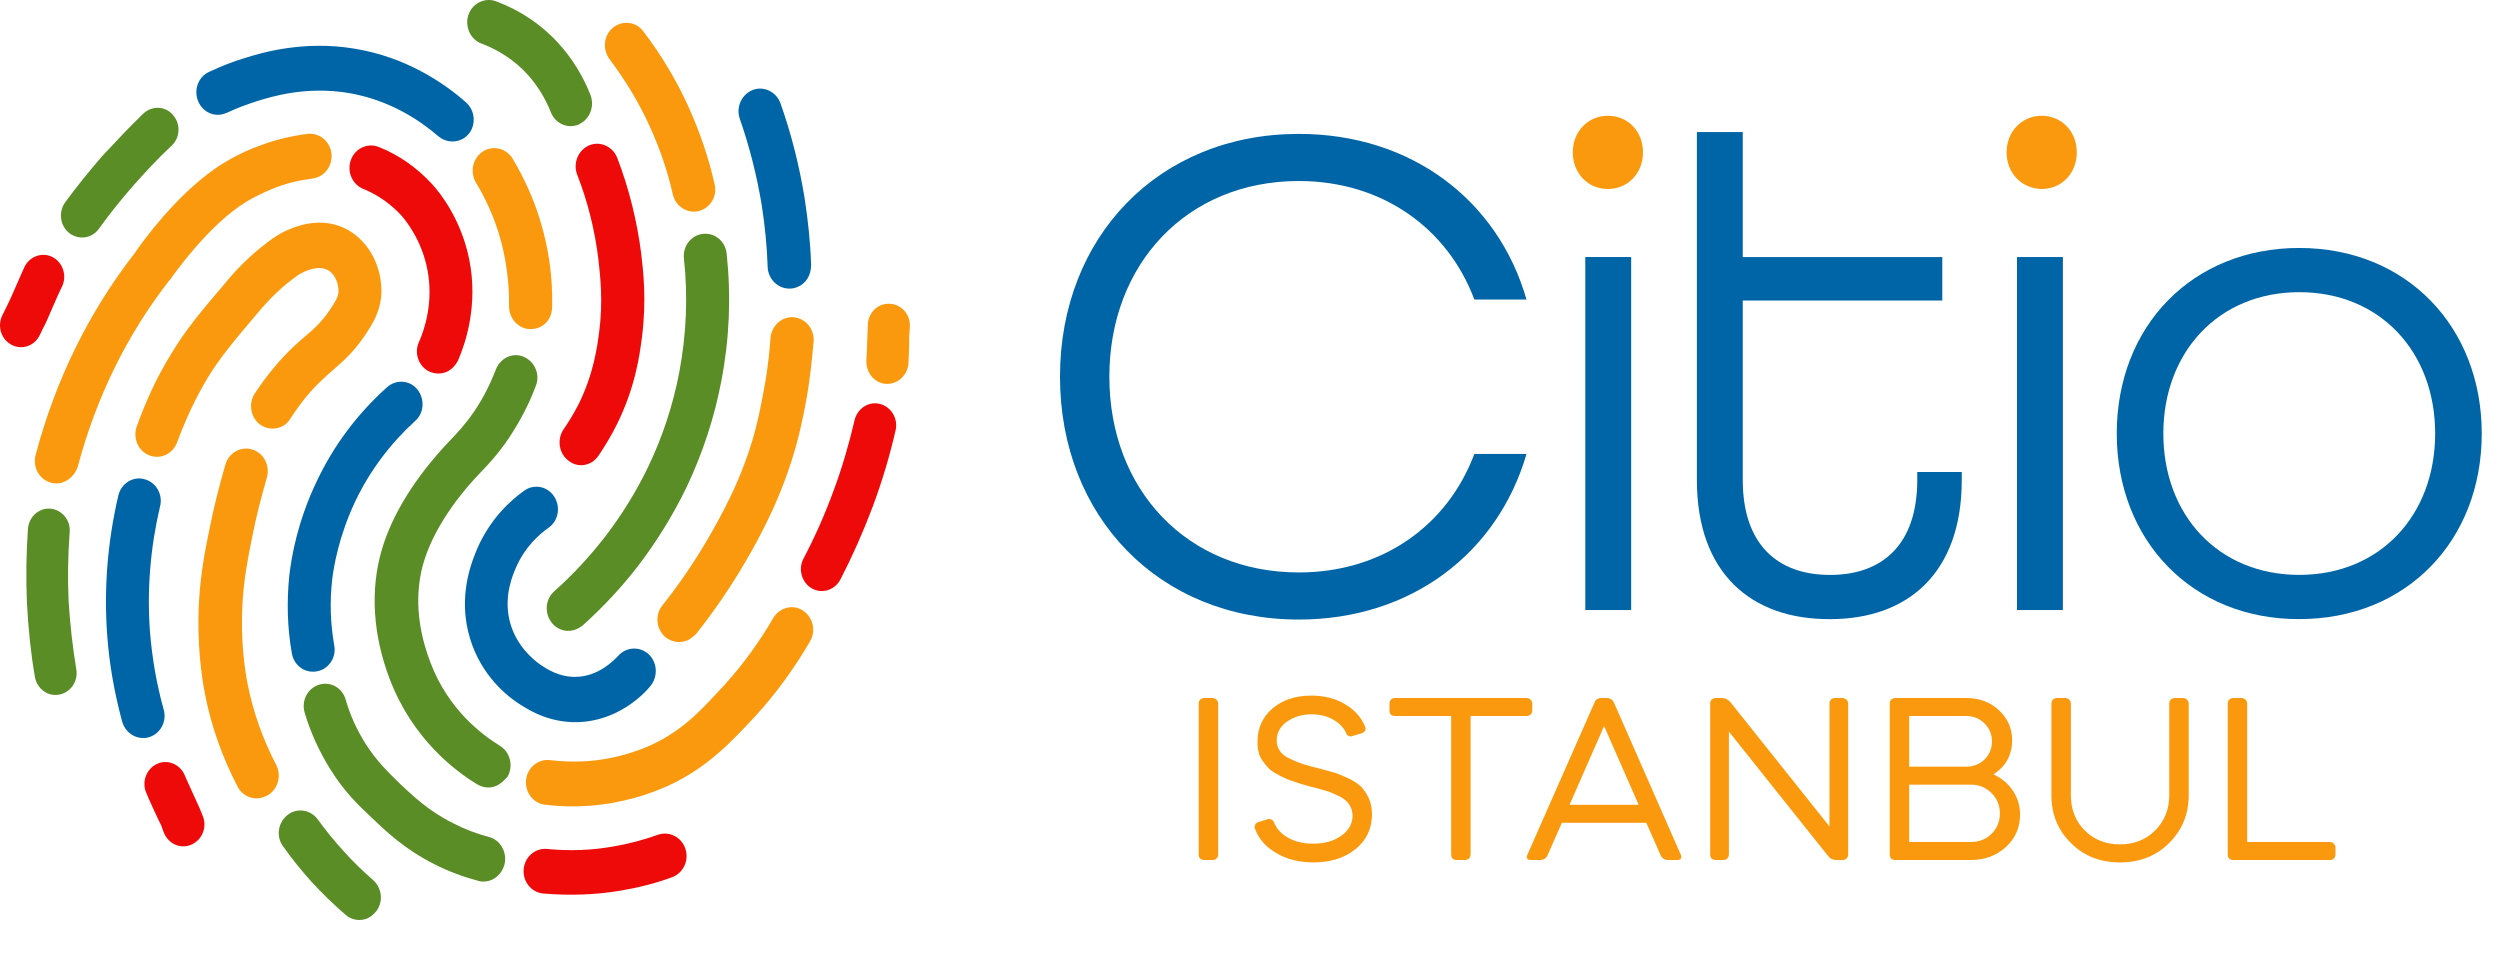
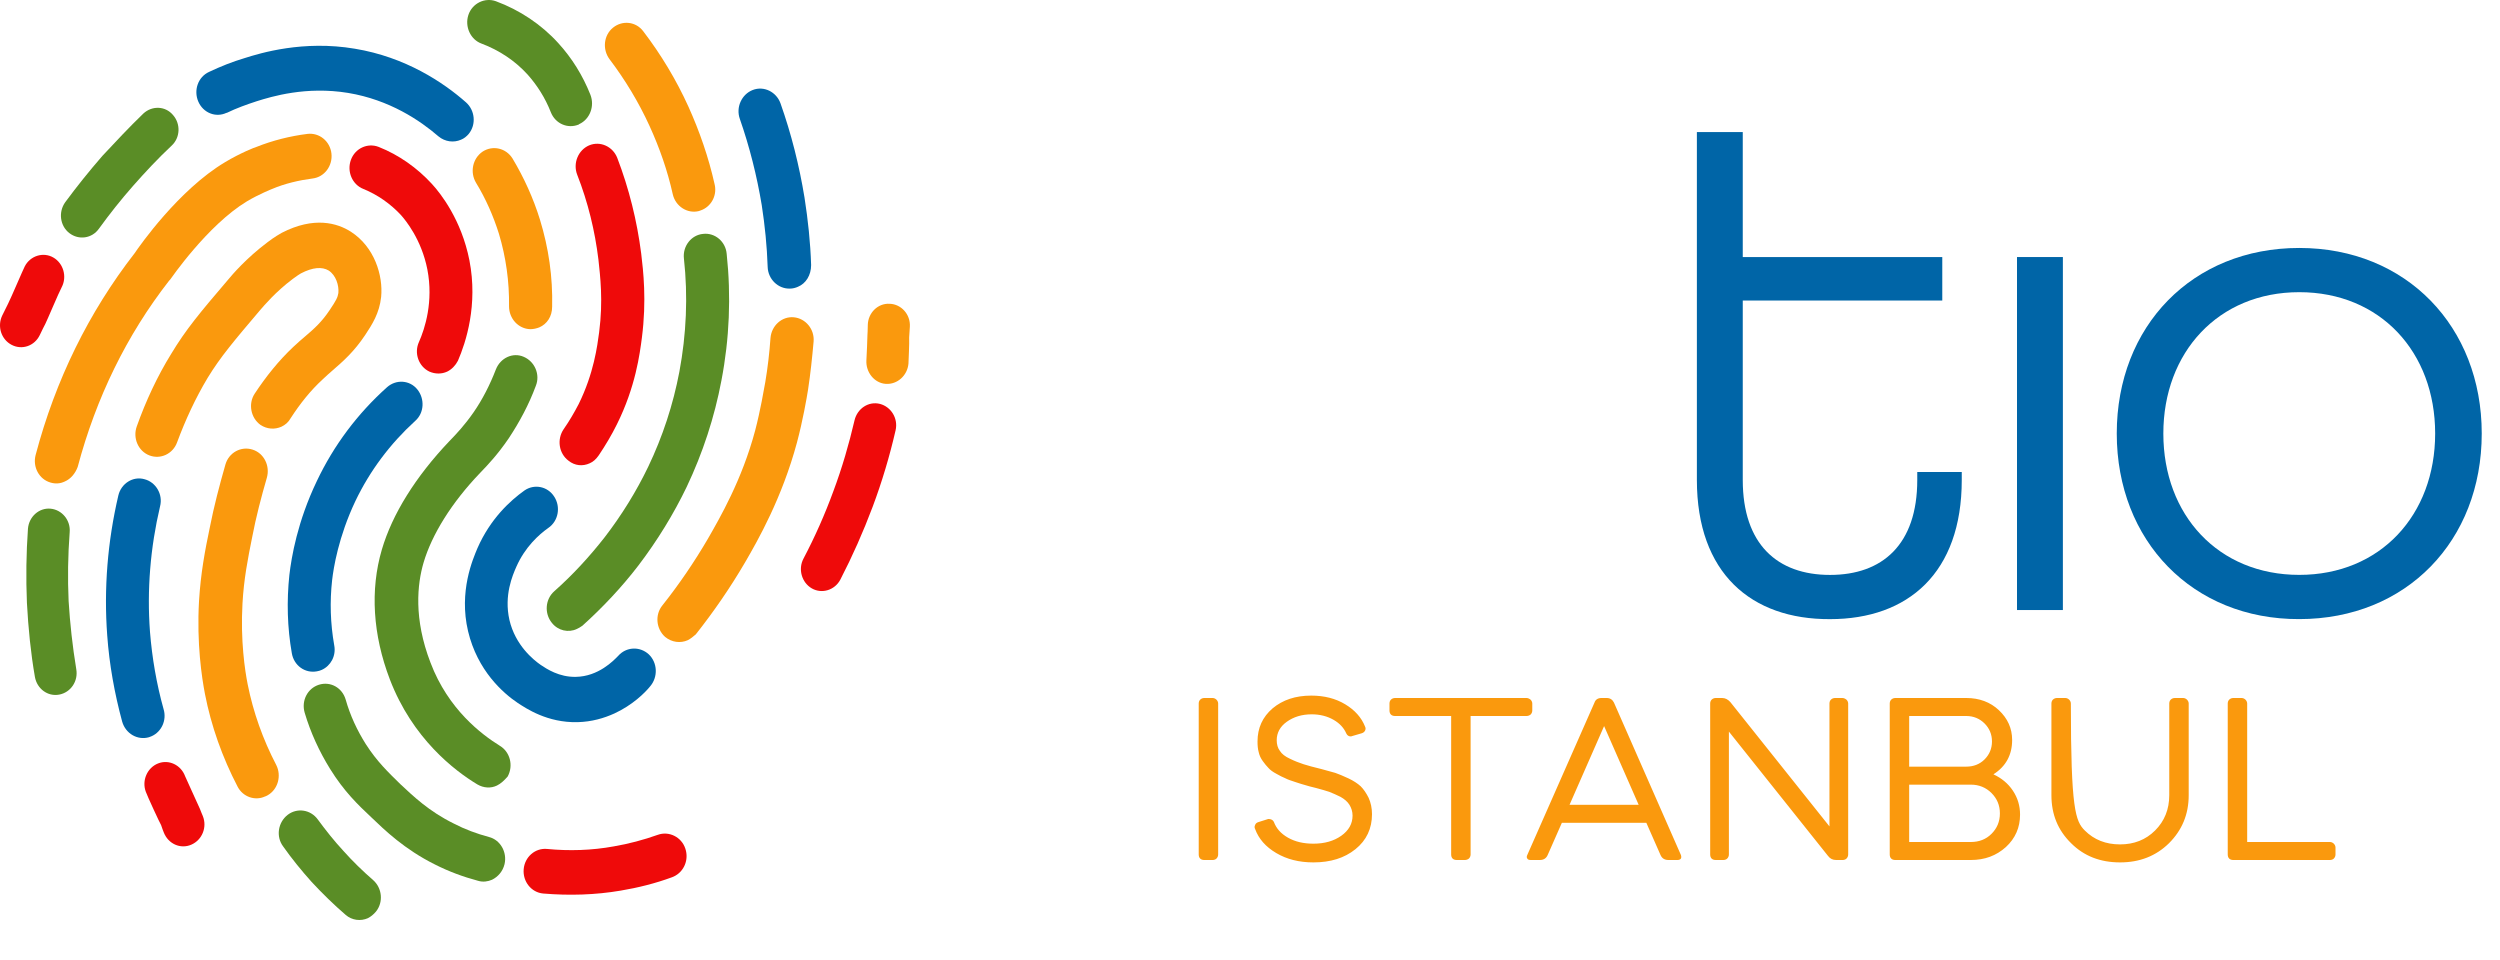
<svg xmlns="http://www.w3.org/2000/svg" width="125" height="48" viewBox="0 0 125 48" fill="none">
  <path d="M103.144 12.852H100.85V30.502H103.144V12.852Z" fill="#0065A7" />
-   <path d="M53 18.837C53 11.842 57.936 6.695 64.94 6.695C70.572 6.695 74.9 10.012 76.325 14.977H73.718C72.379 11.407 69.112 9.051 64.94 9.051C59.344 9.051 55.468 13.201 55.468 18.837C55.468 24.473 59.344 28.622 64.94 28.622C69.129 28.622 72.379 26.267 73.718 22.697H76.325C74.882 27.662 70.554 30.978 64.94 30.978C57.953 30.978 53 25.832 53 18.837Z" fill="#0065A7" />
-   <path d="M81.558 12.852H79.264V30.502H81.558V12.852Z" fill="#0065A7" />
  <path d="M84.844 23.998V6.602H87.138V12.854H97.114V15.028H87.138V23.998C87.138 27.206 88.859 28.746 91.501 28.746C94.108 28.746 95.863 27.242 95.863 23.998V23.6H98.088V23.998C98.088 28.637 95.411 30.957 91.501 30.957C87.555 30.975 84.844 28.655 84.844 23.998Z" fill="#0065A7" />
-   <path d="M78.639 7.619C78.639 6.586 79.386 5.789 80.394 5.789C81.402 5.789 82.15 6.568 82.15 7.619C82.15 8.652 81.402 9.45 80.394 9.45C79.386 9.45 78.639 8.652 78.639 7.619ZM100.33 7.619C100.33 6.586 101.077 5.789 102.085 5.789C103.076 5.789 103.84 6.568 103.84 7.619C103.84 8.652 103.093 9.45 102.085 9.45C101.077 9.431 100.33 8.652 100.33 7.619Z" fill="#FA990D" />
  <path d="M105.838 21.677C105.838 16.313 109.609 12.398 114.963 12.398C120.316 12.398 124.087 16.331 124.087 21.677C124.087 27.041 120.316 30.955 114.963 30.955C109.627 30.973 105.838 27.041 105.838 21.677ZM121.758 21.677C121.758 17.599 119.012 14.609 114.963 14.609C110.913 14.609 108.167 17.617 108.167 21.677C108.167 25.754 110.913 28.744 114.963 28.744C119.012 28.744 121.758 25.754 121.758 21.677Z" fill="#0065A7" />
  <path d="M1.242 13.311C1.52 12.785 2.163 12.586 2.667 12.876C3.171 13.166 3.362 13.836 3.084 14.362C2.945 14.615 2.337 16.065 2.267 16.192C2.198 16.319 2.111 16.5 1.989 16.754C1.729 17.297 1.103 17.515 0.582 17.243C0.06 16.971 -0.148 16.319 0.112 15.775C0.182 15.63 0.286 15.431 0.408 15.177C0.547 14.905 1.172 13.437 1.242 13.311Z" fill="#EF0A0A" />
  <path d="M45.423 18.18C45.371 18.777 44.867 19.23 44.294 19.194C43.72 19.158 43.285 18.614 43.32 18.016C43.338 17.763 43.372 16.838 43.372 16.748C43.372 16.694 43.39 16.53 43.39 16.24C43.407 15.642 43.894 15.153 44.485 15.189C45.058 15.207 45.528 15.715 45.493 16.331C45.493 16.404 45.475 16.585 45.458 16.875C45.475 17.146 45.423 18.089 45.423 18.18Z" fill="#FA990D" />
  <path d="M3.814 33.462C3.918 34.06 3.536 34.622 2.962 34.73C2.389 34.839 1.85 34.441 1.745 33.843C1.537 32.647 1.415 31.414 1.346 30.146C1.294 28.895 1.311 27.663 1.398 26.431C1.45 25.833 1.954 25.38 2.528 25.434C3.101 25.488 3.536 26.014 3.484 26.612C3.397 27.772 3.379 28.913 3.431 30.055C3.501 31.179 3.623 32.302 3.814 33.462Z" fill="#5A8D26" />
  <path d="M7.29 39.587C7.082 39.026 7.36 38.391 7.898 38.174C8.437 37.956 9.046 38.246 9.254 38.808C9.289 38.899 9.949 40.33 10.002 40.457C10.036 40.53 10.071 40.657 10.141 40.802C10.367 41.363 10.106 41.998 9.567 42.233C9.028 42.469 8.42 42.197 8.194 41.635C8.159 41.545 8.107 41.418 8.055 41.255C8.003 41.182 7.342 39.751 7.29 39.587Z" fill="#EF0A0A" />
  <path d="M42.015 28.984C41.737 29.509 41.094 29.709 40.59 29.419C40.086 29.129 39.895 28.458 40.173 27.933C40.746 26.846 41.251 25.704 41.668 24.562C42.102 23.402 42.45 22.206 42.728 21.01C42.867 20.431 43.423 20.05 43.997 20.195C44.553 20.34 44.918 20.92 44.779 21.518C44.483 22.805 44.101 24.091 43.632 25.341C43.162 26.592 42.624 27.806 42.015 28.984Z" fill="#EF0A0A" />
  <path d="M7.17 5.675C7.604 5.276 8.264 5.294 8.647 5.747C9.047 6.2 9.012 6.889 8.577 7.287C7.899 7.922 7.274 8.592 6.665 9.281C6.057 9.97 5.484 10.694 4.945 11.437C4.597 11.927 3.937 12.017 3.467 11.655C2.998 11.292 2.911 10.604 3.259 10.114C3.832 9.335 4.458 8.556 5.119 7.795C5.779 7.088 6.457 6.363 7.17 5.675Z" fill="#5A8D26" />
  <path d="M24.845 39.278C24.55 39.423 24.185 39.405 23.872 39.223C22.725 38.535 20.622 36.922 19.492 33.968C18.64 31.739 18.501 29.492 19.092 27.481C19.614 25.705 20.778 23.838 22.464 22.062L22.551 21.972C22.812 21.7 23.229 21.265 23.681 20.613C24.133 19.96 24.498 19.235 24.793 18.474C25.019 17.894 25.645 17.604 26.184 17.84C26.74 18.076 27.018 18.728 26.792 19.29C26.444 20.232 25.975 21.102 25.436 21.917C24.88 22.733 24.376 23.258 24.081 23.566L24.011 23.639C22.586 25.125 21.595 26.72 21.178 28.133C20.865 29.202 20.674 30.924 21.526 33.135C22.412 35.472 24.081 36.723 24.984 37.284C25.506 37.592 25.68 38.281 25.384 38.825C25.21 39.024 25.037 39.187 24.845 39.278Z" fill="#5A8D26" />
  <path d="M26.964 16.369C26.825 16.423 26.669 16.459 26.512 16.459C25.921 16.441 25.452 15.934 25.452 15.318C25.47 14.085 25.296 12.853 24.948 11.693C24.67 10.805 24.288 9.935 23.801 9.138C23.488 8.613 23.627 7.924 24.131 7.58C24.635 7.253 25.296 7.398 25.626 7.924C26.2 8.884 26.669 9.917 26.999 10.986C27.433 12.4 27.642 13.85 27.607 15.336C27.607 15.825 27.347 16.206 26.964 16.369Z" fill="#FA990D" />
  <path d="M30.72 35.673C30.199 35.909 29.59 36.09 28.878 36.108C27.366 36.144 26.305 35.419 25.888 35.148C25.158 34.658 23.872 33.535 23.403 31.559C22.933 29.566 23.646 27.953 23.872 27.41C24.515 25.942 25.506 25.036 26.218 24.528C26.705 24.184 27.383 24.311 27.713 24.836C28.043 25.344 27.922 26.051 27.418 26.395C26.931 26.739 26.253 27.355 25.819 28.334C25.628 28.769 25.193 29.765 25.471 30.998C25.767 32.266 26.67 32.991 27.035 33.245C27.331 33.444 27.956 33.861 28.791 33.843C29.921 33.825 30.685 33.027 30.911 32.792C31.311 32.339 31.989 32.303 32.441 32.719C32.875 33.136 32.91 33.843 32.51 34.314C32.249 34.64 31.624 35.256 30.72 35.673Z" fill="#0065A7" />
  <path d="M29.487 23.163C29.139 23.326 28.739 23.289 28.427 23.036C27.94 22.673 27.836 21.966 28.183 21.459C28.461 21.06 28.705 20.643 28.931 20.209C29.695 18.668 29.869 17.273 29.956 16.621C30.165 15.026 30.008 13.794 29.921 12.978C29.747 11.546 29.4 10.115 28.861 8.738C28.635 8.158 28.913 7.505 29.452 7.27C30.008 7.034 30.634 7.324 30.86 7.886C31.451 9.426 31.851 11.039 32.059 12.67C32.163 13.54 32.337 15.008 32.094 16.892C31.989 17.69 31.781 19.339 30.842 21.223C30.582 21.749 30.269 22.274 29.939 22.764C29.8 22.963 29.66 23.09 29.487 23.163Z" fill="#EF0A0A" />
  <path d="M23.055 6.983C22.69 7.146 22.256 7.092 21.925 6.82C21.004 6.023 19.475 4.99 17.407 4.646C15.303 4.301 13.583 4.827 12.835 5.062C12.332 5.226 11.827 5.407 11.341 5.642H11.323C10.785 5.896 10.159 5.642 9.916 5.081C9.672 4.519 9.898 3.848 10.454 3.595C11.028 3.323 11.619 3.087 12.227 2.906C13.027 2.652 15.165 2 17.737 2.435C20.274 2.852 22.169 4.12 23.299 5.117C23.75 5.516 23.82 6.222 23.438 6.693C23.333 6.82 23.194 6.929 23.055 6.983Z" fill="#0065A7" />
  <path d="M28.964 6.204C28.964 6.204 28.947 6.204 28.947 6.222C28.39 6.458 27.765 6.186 27.539 5.606C27.261 4.899 26.861 4.265 26.374 3.721C25.748 3.033 24.949 2.507 24.08 2.181C23.524 1.982 23.228 1.329 23.419 0.749C23.611 0.169 24.236 -0.139 24.793 0.061C25.974 0.496 27.069 1.22 27.921 2.163C28.599 2.906 29.138 3.776 29.52 4.736C29.746 5.316 29.485 5.968 28.964 6.204Z" fill="#5A8D26" />
  <path d="M34.388 32.01C34.023 32.173 33.589 32.119 33.258 31.847C32.806 31.448 32.737 30.741 33.119 30.27C33.954 29.219 34.718 28.096 35.396 26.936C35.987 25.903 37.099 24 37.76 21.518C38.021 20.521 38.194 19.488 38.264 19.107C38.386 18.383 38.472 17.64 38.525 16.897C38.577 16.28 39.098 15.809 39.689 15.864C40.28 15.918 40.732 16.462 40.68 17.078C40.61 17.875 40.523 18.691 40.402 19.488C40.332 19.923 40.141 21.028 39.846 22.134C39.098 24.906 37.899 27.008 37.256 28.114C36.526 29.364 35.692 30.578 34.788 31.72C34.666 31.829 34.527 31.938 34.388 32.01Z" fill="#FA990D" />
  <path d="M39.895 14.34C39.774 14.394 39.635 14.43 39.496 14.43C38.905 14.448 38.401 13.959 38.383 13.343C38.349 12.31 38.244 11.277 38.088 10.262C37.844 8.794 37.48 7.345 36.993 5.949C36.784 5.369 37.08 4.717 37.636 4.5C38.192 4.282 38.818 4.59 39.026 5.17C39.565 6.692 39.965 8.287 40.226 9.882C40.399 10.987 40.521 12.129 40.556 13.252C40.556 13.76 40.295 14.177 39.895 14.34Z" fill="#0065A7" />
  <path d="M28.843 31.448C28.426 31.647 27.904 31.538 27.591 31.14C27.209 30.668 27.261 29.962 27.713 29.563C28.634 28.747 29.468 27.841 30.233 26.863C31.085 25.758 31.832 24.543 32.406 23.347C33.136 21.825 33.657 20.23 33.97 18.581C34.318 16.715 34.404 14.812 34.196 12.927C34.126 12.311 34.561 11.749 35.152 11.695C35.743 11.623 36.282 12.076 36.334 12.692C36.56 14.812 36.473 16.932 36.073 19.016C35.725 20.865 35.135 22.659 34.335 24.344C33.692 25.685 32.858 27.044 31.919 28.276C31.085 29.364 30.129 30.378 29.121 31.285C29.017 31.357 28.93 31.411 28.843 31.448Z" fill="#5A8D26" />
  <path d="M35.135 10.48C35.083 10.498 35.013 10.534 34.944 10.553C34.37 10.698 33.779 10.317 33.64 9.719C33.379 8.541 32.98 7.399 32.475 6.294C31.937 5.116 31.259 3.993 30.477 2.96C30.112 2.47 30.181 1.764 30.651 1.383C31.12 1.003 31.798 1.075 32.163 1.564C33.049 2.724 33.814 3.993 34.422 5.334C34.978 6.566 35.43 7.871 35.726 9.194C35.865 9.719 35.604 10.263 35.135 10.48Z" fill="#FA990D" />
  <path d="M13.254 39.822C12.75 40.058 12.141 39.84 11.88 39.333C11.116 37.865 10.56 36.306 10.247 34.694C10.09 33.878 9.83 32.175 9.951 30.055C10.038 28.641 10.247 27.536 10.49 26.376C10.699 25.307 10.977 24.256 11.272 23.223C11.446 22.625 12.054 22.298 12.628 22.48C13.201 22.661 13.514 23.295 13.341 23.893C13.062 24.854 12.802 25.85 12.611 26.847C12.385 27.971 12.193 28.949 12.124 30.181C12.02 32.03 12.245 33.516 12.385 34.222C12.663 35.618 13.149 36.977 13.81 38.245C14.088 38.789 13.897 39.478 13.375 39.768C13.306 39.804 13.271 39.822 13.254 39.822Z" fill="#FA990D" />
  <path d="M18.397 45.908C18.032 46.071 17.597 46.017 17.284 45.745C16.693 45.237 16.12 44.676 15.581 44.096C15.077 43.534 14.59 42.936 14.156 42.32C13.791 41.831 13.895 41.124 14.382 40.743C14.851 40.381 15.529 40.471 15.894 40.979C16.294 41.523 16.711 42.048 17.163 42.537C17.632 43.063 18.136 43.552 18.657 44.005C19.109 44.404 19.179 45.111 18.796 45.582C18.675 45.727 18.536 45.835 18.397 45.908Z" fill="#5A8D26" />
  <path d="M14.069 21.337C13.739 21.482 13.357 21.464 13.026 21.246C12.54 20.902 12.401 20.195 12.731 19.688C13.304 18.818 13.947 18.02 14.66 17.35C14.869 17.151 15.06 16.988 15.251 16.825C15.72 16.426 16.085 16.1 16.485 15.502C16.815 15.012 16.885 14.867 16.919 14.65C16.954 14.269 16.798 13.762 16.433 13.526C16.103 13.327 15.633 13.363 15.042 13.671C14.973 13.708 14.816 13.816 14.643 13.943C13.774 14.595 13.2 15.284 13.009 15.502C11.688 17.06 11.027 17.839 10.384 18.89C9.776 19.905 9.272 20.992 8.855 22.116C8.646 22.696 8.021 22.986 7.464 22.768C6.908 22.551 6.63 21.898 6.839 21.319C7.291 20.05 7.864 18.818 8.559 17.694C9.289 16.48 9.985 15.647 11.393 13.998C11.618 13.726 12.314 12.91 13.374 12.113C13.756 11.823 13.965 11.714 14.086 11.642C15.703 10.808 16.867 11.152 17.545 11.587C18.727 12.348 19.162 13.78 19.057 14.849C18.97 15.665 18.605 16.227 18.258 16.752C17.702 17.586 17.163 18.057 16.641 18.51C16.468 18.655 16.294 18.818 16.12 18.981C15.529 19.525 15.008 20.177 14.538 20.902C14.417 21.119 14.26 21.246 14.069 21.337Z" fill="#FA990D" />
  <path d="M7.586 36.808C7.534 36.826 7.499 36.844 7.447 36.862C6.873 37.025 6.282 36.681 6.109 36.083C5.726 34.67 5.465 33.22 5.361 31.77C5.187 29.433 5.379 27.077 5.917 24.775C6.056 24.177 6.647 23.797 7.221 23.96C7.794 24.105 8.159 24.721 8.003 25.319C7.516 27.385 7.343 29.505 7.499 31.589C7.603 32.894 7.829 34.199 8.177 35.449C8.351 36.011 8.073 36.59 7.586 36.808Z" fill="#0065A7" />
-   <path d="M33.396 39.293C32.544 39.674 31.188 40.163 29.45 40.29C28.72 40.344 27.973 40.326 27.243 40.236C26.652 40.163 26.235 39.601 26.304 38.985C26.374 38.369 26.913 37.934 27.504 38.007C28.095 38.079 28.703 38.097 29.311 38.061C30.424 37.989 31.553 37.699 32.527 37.264C34.16 36.521 35.116 35.452 36.246 34.219C37.15 33.223 37.967 32.099 38.662 30.903C38.975 30.378 39.635 30.196 40.139 30.523C40.643 30.849 40.817 31.537 40.504 32.063C39.722 33.404 38.818 34.654 37.81 35.76C36.629 37.028 35.412 38.369 33.396 39.293Z" fill="#FA990D" />
  <path d="M3.241 24.074C3.015 24.183 2.772 24.201 2.528 24.128C1.955 23.965 1.625 23.349 1.781 22.751C2.772 19 4.44 15.611 6.734 12.657C6.978 12.295 8.942 9.486 11.253 8.109C12.001 7.656 12.783 7.348 12.818 7.348C13.634 7.022 14.504 6.804 15.373 6.695C15.963 6.623 16.502 7.058 16.572 7.674C16.641 8.29 16.224 8.852 15.633 8.924C14.938 9.015 14.243 9.178 13.6 9.45C13.6 9.45 12.957 9.704 12.348 10.066C10.367 11.262 8.525 13.962 8.507 13.98C8.49 13.998 8.472 14.017 8.455 14.035C6.335 16.753 4.805 19.888 3.884 23.349C3.762 23.675 3.536 23.947 3.241 24.074Z" fill="#FA990D" />
  <path d="M22.358 18.581C22.08 18.708 21.767 18.708 21.472 18.581C20.933 18.327 20.69 17.657 20.95 17.095C21.246 16.425 21.68 15.084 21.368 13.471C21.072 11.967 20.273 11.006 20.047 10.752C19.525 10.191 18.882 9.738 18.17 9.448C17.613 9.23 17.335 8.578 17.544 7.998C17.752 7.418 18.378 7.128 18.934 7.346C19.942 7.744 20.863 8.397 21.593 9.194C22.028 9.665 23.071 10.988 23.471 13.018C23.905 15.247 23.297 17.113 22.897 18.037C22.775 18.273 22.584 18.472 22.358 18.581Z" fill="#EF0A0A" />
  <path d="M16.085 33.495C16.016 33.531 15.929 33.549 15.842 33.567C15.251 33.676 14.695 33.277 14.591 32.661C14.365 31.375 14.33 30.052 14.469 28.747C14.573 27.859 14.869 26.083 15.842 24.053C16.694 22.259 17.876 20.683 19.353 19.36C19.805 18.961 20.483 18.998 20.865 19.469C21.247 19.94 21.213 20.647 20.761 21.045C19.509 22.187 18.501 23.528 17.771 25.05C16.92 26.844 16.676 28.403 16.607 29.001C16.485 30.088 16.52 31.175 16.711 32.263C16.815 32.788 16.537 33.295 16.085 33.495Z" fill="#0065A7" />
  <path d="M24.602 43.987C24.393 44.078 24.15 44.114 23.906 44.041C23.159 43.842 22.429 43.57 21.751 43.226C20.222 42.465 19.231 41.504 18.57 40.87C17.893 40.236 17.198 39.565 16.502 38.442C15.963 37.572 15.529 36.63 15.233 35.633C15.06 35.035 15.373 34.419 15.946 34.237C16.52 34.056 17.111 34.382 17.284 34.98C17.51 35.778 17.858 36.521 18.292 37.209C18.849 38.079 19.422 38.623 20.013 39.203C20.656 39.801 21.438 40.562 22.69 41.178C23.246 41.468 23.837 41.685 24.445 41.849C25.019 41.993 25.366 42.61 25.227 43.208C25.14 43.57 24.897 43.842 24.602 43.987Z" fill="#5A8D26" />
  <path d="M33.692 43.824C33.658 43.842 33.64 43.842 33.605 43.861C32.771 44.169 31.902 44.386 31.033 44.531C29.764 44.748 28.461 44.785 27.157 44.676C26.566 44.622 26.132 44.078 26.184 43.462C26.236 42.846 26.758 42.393 27.348 42.447C28.461 42.556 29.59 42.52 30.686 42.32C31.433 42.193 32.18 41.994 32.893 41.74C33.449 41.541 34.075 41.849 34.266 42.429C34.457 42.991 34.196 43.589 33.692 43.824Z" fill="#EF0A0A" />
-   <path d="M59.936 42.724V35.176C59.936 35.104 59.96 35.032 60.008 34.984C60.056 34.936 60.128 34.9 60.212 34.9H60.632C60.704 34.9 60.776 34.936 60.824 34.984C60.872 35.032 60.908 35.104 60.908 35.176V42.724C60.908 42.808 60.872 42.88 60.824 42.928C60.776 42.976 60.704 43 60.632 43H60.212C60.128 43 60.056 42.976 60.008 42.928C59.96 42.88 59.936 42.808 59.936 42.724ZM67.316 36.676C67.196 36.4 66.992 36.172 66.68 35.992C66.368 35.812 65.996 35.716 65.588 35.716C65.084 35.716 64.676 35.848 64.34 36.088C64.004 36.328 63.836 36.64 63.836 37.012C63.836 37.216 63.884 37.396 63.992 37.54C64.088 37.696 64.256 37.828 64.496 37.936C64.736 38.056 64.964 38.14 65.18 38.212C65.396 38.284 65.684 38.356 66.068 38.452C66.344 38.524 66.572 38.596 66.764 38.644C66.944 38.704 67.16 38.8 67.424 38.92C67.676 39.04 67.88 39.172 68.036 39.316C68.18 39.46 68.312 39.652 68.432 39.892C68.54 40.132 68.6 40.408 68.6 40.708C68.6 41.428 68.324 42.016 67.772 42.46C67.22 42.904 66.524 43.12 65.672 43.12C64.952 43.12 64.34 42.964 63.812 42.652C63.284 42.34 62.936 41.944 62.756 41.452C62.72 41.38 62.72 41.32 62.756 41.248C62.78 41.176 62.84 41.128 62.924 41.104L63.416 40.948C63.548 40.948 63.644 40.996 63.692 41.092C63.812 41.416 64.04 41.68 64.4 41.884C64.76 42.088 65.18 42.184 65.672 42.184C66.224 42.184 66.692 42.052 67.064 41.788C67.436 41.524 67.628 41.188 67.628 40.78C67.628 40.576 67.568 40.396 67.472 40.24C67.376 40.084 67.22 39.952 67.028 39.844C66.836 39.748 66.644 39.664 66.464 39.592C66.284 39.532 66.068 39.472 65.804 39.4C65.552 39.34 65.372 39.292 65.264 39.256C65.156 39.232 64.988 39.172 64.76 39.1C64.532 39.028 64.364 38.968 64.256 38.908C64.136 38.86 63.992 38.788 63.824 38.692C63.644 38.596 63.512 38.5 63.428 38.404C63.332 38.308 63.236 38.188 63.14 38.056C63.044 37.924 62.972 37.78 62.936 37.612C62.888 37.444 62.876 37.264 62.876 37.072C62.876 36.4 63.128 35.848 63.632 35.416C64.136 34.996 64.772 34.78 65.564 34.78C66.212 34.78 66.776 34.924 67.256 35.212C67.736 35.5 68.072 35.872 68.252 36.328C68.288 36.4 68.288 36.46 68.252 36.532C68.216 36.604 68.156 36.64 68.084 36.664L67.592 36.808C67.568 36.82 67.556 36.82 67.532 36.82C67.436 36.82 67.364 36.772 67.316 36.676ZM69.474 35.176C69.474 35.104 69.498 35.032 69.546 34.984C69.594 34.936 69.666 34.9 69.75 34.9H76.326C76.398 34.9 76.47 34.936 76.53 34.984C76.578 35.032 76.614 35.104 76.614 35.176V35.524C76.614 35.608 76.578 35.68 76.53 35.728C76.47 35.776 76.398 35.8 76.326 35.8H73.53V42.724C73.53 42.808 73.494 42.88 73.446 42.928C73.386 42.976 73.314 43 73.242 43H72.834C72.75 43 72.678 42.976 72.63 42.928C72.582 42.88 72.558 42.808 72.558 42.724V35.8H69.75C69.666 35.8 69.594 35.776 69.546 35.728C69.498 35.68 69.474 35.608 69.474 35.524V35.176ZM76.365 42.748L79.725 35.128C79.773 34.984 79.893 34.9 80.073 34.9H80.337C80.505 34.9 80.625 34.984 80.697 35.128L84.045 42.748C84.069 42.82 84.069 42.88 84.045 42.928C84.009 42.976 83.949 43 83.877 43H83.421C83.229 43 83.097 42.916 83.025 42.748L82.317 41.14H78.093L77.385 42.748C77.313 42.916 77.181 43 76.989 43H76.533C76.449 43 76.389 42.976 76.365 42.928C76.329 42.88 76.329 42.82 76.365 42.748ZM80.205 36.304L78.477 40.24H81.933L80.205 36.304ZM85.509 35.176C85.509 35.104 85.533 35.032 85.581 34.984C85.629 34.936 85.701 34.9 85.785 34.9H86.109C86.265 34.9 86.397 34.972 86.517 35.104L91.473 41.32V35.176C91.473 35.104 91.497 35.032 91.545 34.984C91.593 34.936 91.665 34.9 91.749 34.9H92.121C92.193 34.9 92.265 34.936 92.325 34.984C92.373 35.032 92.409 35.104 92.409 35.176V42.724C92.409 42.808 92.373 42.88 92.325 42.928C92.277 42.976 92.205 43 92.133 43H91.809C91.641 43 91.509 42.94 91.401 42.796L86.445 36.58V42.724C86.445 42.808 86.409 42.88 86.361 42.928C86.313 42.976 86.241 43 86.169 43H85.785C85.701 43 85.629 42.976 85.581 42.928C85.533 42.88 85.509 42.808 85.509 42.724V35.176ZM94.763 43C94.679 43 94.607 42.976 94.559 42.928C94.511 42.88 94.487 42.808 94.487 42.724V35.176C94.487 35.104 94.511 35.032 94.559 34.984C94.607 34.936 94.679 34.9 94.763 34.9H98.315C98.963 34.9 99.515 35.104 99.947 35.512C100.379 35.92 100.607 36.412 100.607 37C100.607 37.744 100.295 38.32 99.671 38.716C100.079 38.908 100.403 39.172 100.643 39.532C100.883 39.892 101.003 40.288 101.003 40.732C101.003 41.38 100.763 41.92 100.295 42.352C99.815 42.784 99.239 43 98.543 43H94.763ZM98.543 39.232H95.459V42.1H98.543C98.951 42.1 99.299 41.968 99.575 41.692C99.851 41.416 99.995 41.08 99.995 40.672C99.995 40.264 99.851 39.928 99.575 39.652C99.299 39.376 98.951 39.232 98.543 39.232ZM98.315 35.8H95.459V38.332H98.315C98.675 38.332 98.987 38.212 99.227 37.972C99.467 37.732 99.599 37.432 99.599 37.072C99.599 36.712 99.467 36.412 99.227 36.172C98.987 35.932 98.675 35.8 98.315 35.8ZM106.003 43.12C105.019 43.12 104.203 42.808 103.555 42.16C102.895 41.512 102.571 40.72 102.571 39.76V35.176C102.571 35.104 102.595 35.032 102.643 34.984C102.691 34.936 102.763 34.9 102.847 34.9H103.267C103.339 34.9 103.411 34.936 103.459 34.984C103.507 35.032 103.543 35.104 103.543 35.176V39.76C103.543 40.468 103.771 41.056 104.239 41.524C104.707 41.992 105.295 42.22 106.003 42.22C106.699 42.22 107.287 41.992 107.755 41.524C108.223 41.056 108.463 40.468 108.463 39.76V35.176C108.463 35.104 108.487 35.032 108.535 34.984C108.583 34.936 108.655 34.9 108.739 34.9H109.159C109.231 34.9 109.303 34.936 109.351 34.984C109.399 35.032 109.435 35.104 109.435 35.176V39.76C109.435 40.72 109.099 41.512 108.451 42.16C107.791 42.808 106.975 43.12 106.003 43.12ZM111.387 35.176C111.387 35.104 111.411 35.032 111.459 34.984C111.507 34.936 111.579 34.9 111.663 34.9H112.083C112.155 34.9 112.227 34.936 112.275 34.984C112.323 35.032 112.359 35.104 112.359 35.176V42.1H116.499C116.571 42.1 116.643 42.136 116.691 42.184C116.739 42.232 116.775 42.304 116.775 42.376V42.724C116.775 42.808 116.739 42.88 116.691 42.928C116.643 42.976 116.571 43 116.499 43H111.663C111.579 43 111.507 42.976 111.459 42.928C111.411 42.88 111.387 42.808 111.387 42.724V35.176Z" fill="#FA990D" />
+   <path d="M59.936 42.724V35.176C59.936 35.104 59.96 35.032 60.008 34.984C60.056 34.936 60.128 34.9 60.212 34.9H60.632C60.704 34.9 60.776 34.936 60.824 34.984C60.872 35.032 60.908 35.104 60.908 35.176V42.724C60.908 42.808 60.872 42.88 60.824 42.928C60.776 42.976 60.704 43 60.632 43H60.212C60.128 43 60.056 42.976 60.008 42.928C59.96 42.88 59.936 42.808 59.936 42.724ZM67.316 36.676C67.196 36.4 66.992 36.172 66.68 35.992C66.368 35.812 65.996 35.716 65.588 35.716C65.084 35.716 64.676 35.848 64.34 36.088C64.004 36.328 63.836 36.64 63.836 37.012C63.836 37.216 63.884 37.396 63.992 37.54C64.088 37.696 64.256 37.828 64.496 37.936C64.736 38.056 64.964 38.14 65.18 38.212C65.396 38.284 65.684 38.356 66.068 38.452C66.344 38.524 66.572 38.596 66.764 38.644C66.944 38.704 67.16 38.8 67.424 38.92C67.676 39.04 67.88 39.172 68.036 39.316C68.18 39.46 68.312 39.652 68.432 39.892C68.54 40.132 68.6 40.408 68.6 40.708C68.6 41.428 68.324 42.016 67.772 42.46C67.22 42.904 66.524 43.12 65.672 43.12C64.952 43.12 64.34 42.964 63.812 42.652C63.284 42.34 62.936 41.944 62.756 41.452C62.72 41.38 62.72 41.32 62.756 41.248C62.78 41.176 62.84 41.128 62.924 41.104L63.416 40.948C63.548 40.948 63.644 40.996 63.692 41.092C63.812 41.416 64.04 41.68 64.4 41.884C64.76 42.088 65.18 42.184 65.672 42.184C66.224 42.184 66.692 42.052 67.064 41.788C67.436 41.524 67.628 41.188 67.628 40.78C67.628 40.576 67.568 40.396 67.472 40.24C67.376 40.084 67.22 39.952 67.028 39.844C66.836 39.748 66.644 39.664 66.464 39.592C66.284 39.532 66.068 39.472 65.804 39.4C65.552 39.34 65.372 39.292 65.264 39.256C65.156 39.232 64.988 39.172 64.76 39.1C64.532 39.028 64.364 38.968 64.256 38.908C64.136 38.86 63.992 38.788 63.824 38.692C63.644 38.596 63.512 38.5 63.428 38.404C63.332 38.308 63.236 38.188 63.14 38.056C63.044 37.924 62.972 37.78 62.936 37.612C62.888 37.444 62.876 37.264 62.876 37.072C62.876 36.4 63.128 35.848 63.632 35.416C64.136 34.996 64.772 34.78 65.564 34.78C66.212 34.78 66.776 34.924 67.256 35.212C67.736 35.5 68.072 35.872 68.252 36.328C68.288 36.4 68.288 36.46 68.252 36.532C68.216 36.604 68.156 36.64 68.084 36.664L67.592 36.808C67.568 36.82 67.556 36.82 67.532 36.82C67.436 36.82 67.364 36.772 67.316 36.676ZM69.474 35.176C69.474 35.104 69.498 35.032 69.546 34.984C69.594 34.936 69.666 34.9 69.75 34.9H76.326C76.398 34.9 76.47 34.936 76.53 34.984C76.578 35.032 76.614 35.104 76.614 35.176V35.524C76.614 35.608 76.578 35.68 76.53 35.728C76.47 35.776 76.398 35.8 76.326 35.8H73.53V42.724C73.53 42.808 73.494 42.88 73.446 42.928C73.386 42.976 73.314 43 73.242 43H72.834C72.75 43 72.678 42.976 72.63 42.928C72.582 42.88 72.558 42.808 72.558 42.724V35.8H69.75C69.666 35.8 69.594 35.776 69.546 35.728C69.498 35.68 69.474 35.608 69.474 35.524V35.176ZM76.365 42.748L79.725 35.128C79.773 34.984 79.893 34.9 80.073 34.9H80.337C80.505 34.9 80.625 34.984 80.697 35.128L84.045 42.748C84.069 42.82 84.069 42.88 84.045 42.928C84.009 42.976 83.949 43 83.877 43H83.421C83.229 43 83.097 42.916 83.025 42.748L82.317 41.14H78.093L77.385 42.748C77.313 42.916 77.181 43 76.989 43H76.533C76.449 43 76.389 42.976 76.365 42.928C76.329 42.88 76.329 42.82 76.365 42.748ZM80.205 36.304L78.477 40.24H81.933L80.205 36.304ZM85.509 35.176C85.509 35.104 85.533 35.032 85.581 34.984C85.629 34.936 85.701 34.9 85.785 34.9H86.109C86.265 34.9 86.397 34.972 86.517 35.104L91.473 41.32V35.176C91.473 35.104 91.497 35.032 91.545 34.984C91.593 34.936 91.665 34.9 91.749 34.9H92.121C92.193 34.9 92.265 34.936 92.325 34.984C92.373 35.032 92.409 35.104 92.409 35.176V42.724C92.409 42.808 92.373 42.88 92.325 42.928C92.277 42.976 92.205 43 92.133 43H91.809C91.641 43 91.509 42.94 91.401 42.796L86.445 36.58V42.724C86.445 42.808 86.409 42.88 86.361 42.928C86.313 42.976 86.241 43 86.169 43H85.785C85.701 43 85.629 42.976 85.581 42.928C85.533 42.88 85.509 42.808 85.509 42.724V35.176ZM94.763 43C94.679 43 94.607 42.976 94.559 42.928C94.511 42.88 94.487 42.808 94.487 42.724V35.176C94.487 35.104 94.511 35.032 94.559 34.984C94.607 34.936 94.679 34.9 94.763 34.9H98.315C98.963 34.9 99.515 35.104 99.947 35.512C100.379 35.92 100.607 36.412 100.607 37C100.607 37.744 100.295 38.32 99.671 38.716C100.079 38.908 100.403 39.172 100.643 39.532C100.883 39.892 101.003 40.288 101.003 40.732C101.003 41.38 100.763 41.92 100.295 42.352C99.815 42.784 99.239 43 98.543 43H94.763ZM98.543 39.232H95.459V42.1H98.543C98.951 42.1 99.299 41.968 99.575 41.692C99.851 41.416 99.995 41.08 99.995 40.672C99.995 40.264 99.851 39.928 99.575 39.652C99.299 39.376 98.951 39.232 98.543 39.232ZM98.315 35.8H95.459V38.332H98.315C98.675 38.332 98.987 38.212 99.227 37.972C99.467 37.732 99.599 37.432 99.599 37.072C99.599 36.712 99.467 36.412 99.227 36.172C98.987 35.932 98.675 35.8 98.315 35.8ZM106.003 43.12C105.019 43.12 104.203 42.808 103.555 42.16C102.895 41.512 102.571 40.72 102.571 39.76V35.176C102.571 35.104 102.595 35.032 102.643 34.984C102.691 34.936 102.763 34.9 102.847 34.9H103.267C103.339 34.9 103.411 34.936 103.459 34.984C103.507 35.032 103.543 35.104 103.543 35.176C103.543 40.468 103.771 41.056 104.239 41.524C104.707 41.992 105.295 42.22 106.003 42.22C106.699 42.22 107.287 41.992 107.755 41.524C108.223 41.056 108.463 40.468 108.463 39.76V35.176C108.463 35.104 108.487 35.032 108.535 34.984C108.583 34.936 108.655 34.9 108.739 34.9H109.159C109.231 34.9 109.303 34.936 109.351 34.984C109.399 35.032 109.435 35.104 109.435 35.176V39.76C109.435 40.72 109.099 41.512 108.451 42.16C107.791 42.808 106.975 43.12 106.003 43.12ZM111.387 35.176C111.387 35.104 111.411 35.032 111.459 34.984C111.507 34.936 111.579 34.9 111.663 34.9H112.083C112.155 34.9 112.227 34.936 112.275 34.984C112.323 35.032 112.359 35.104 112.359 35.176V42.1H116.499C116.571 42.1 116.643 42.136 116.691 42.184C116.739 42.232 116.775 42.304 116.775 42.376V42.724C116.775 42.808 116.739 42.88 116.691 42.928C116.643 42.976 116.571 43 116.499 43H111.663C111.579 43 111.507 42.976 111.459 42.928C111.411 42.88 111.387 42.808 111.387 42.724V35.176Z" fill="#FA990D" />
</svg>